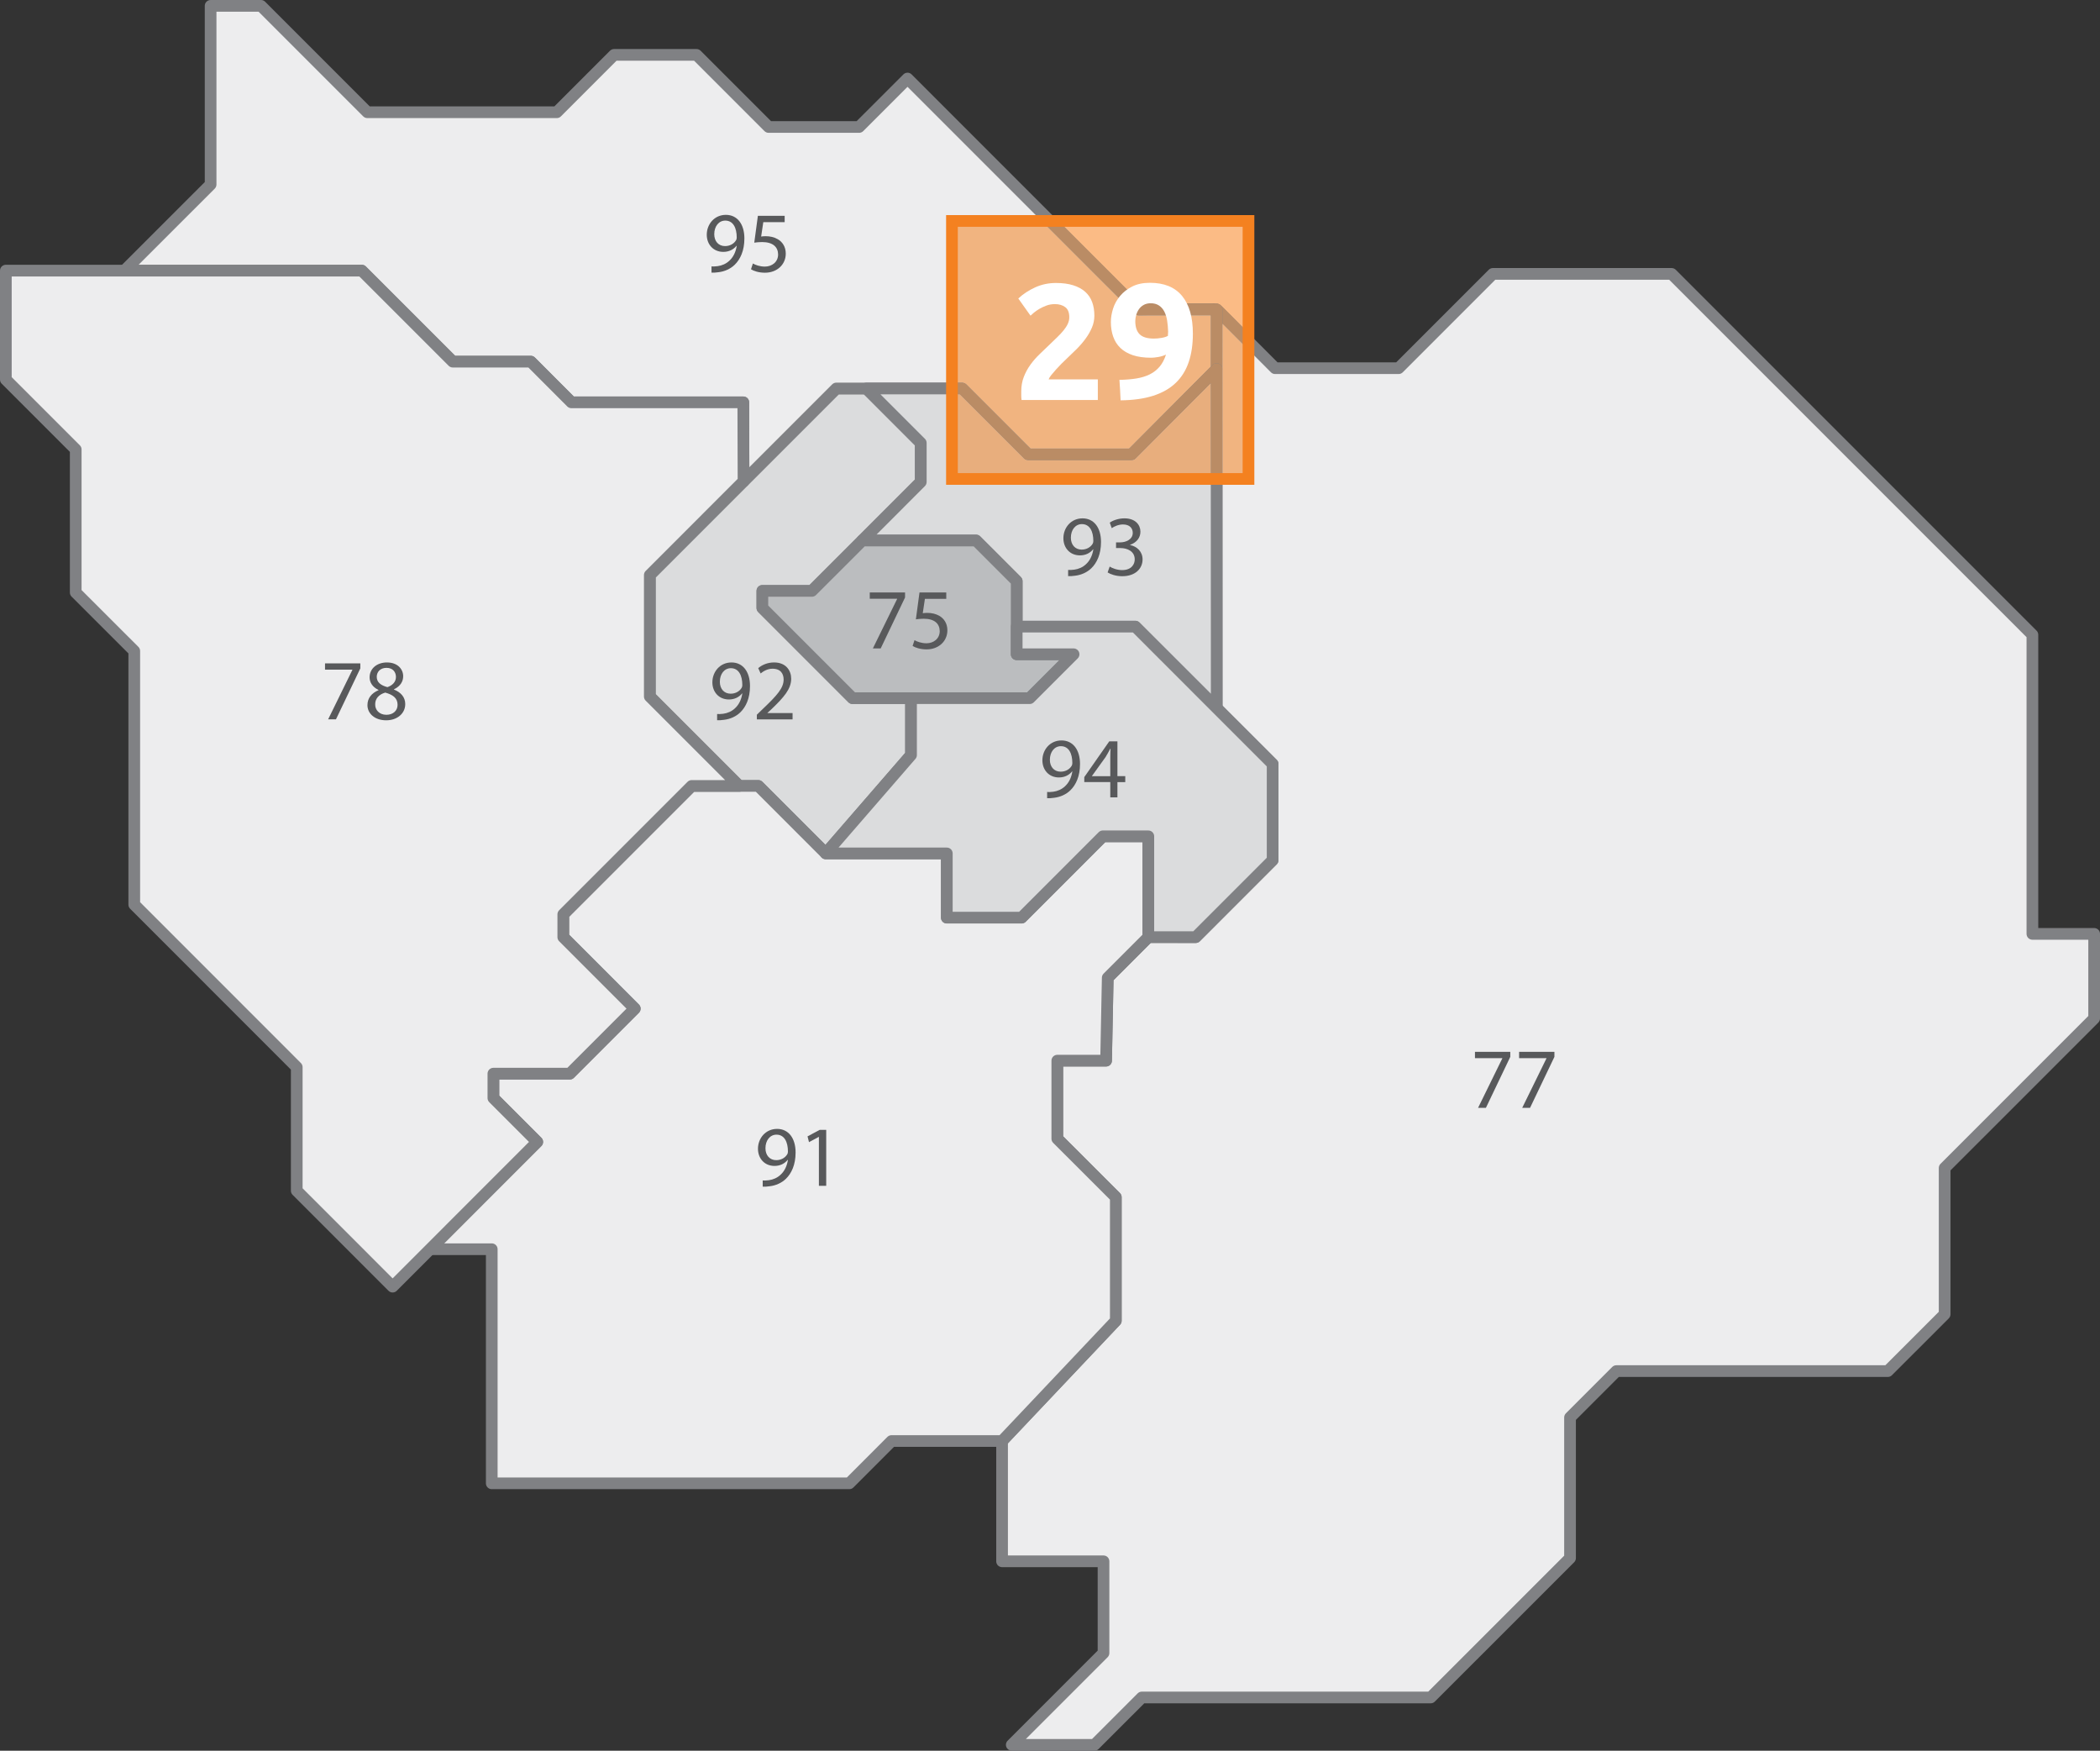
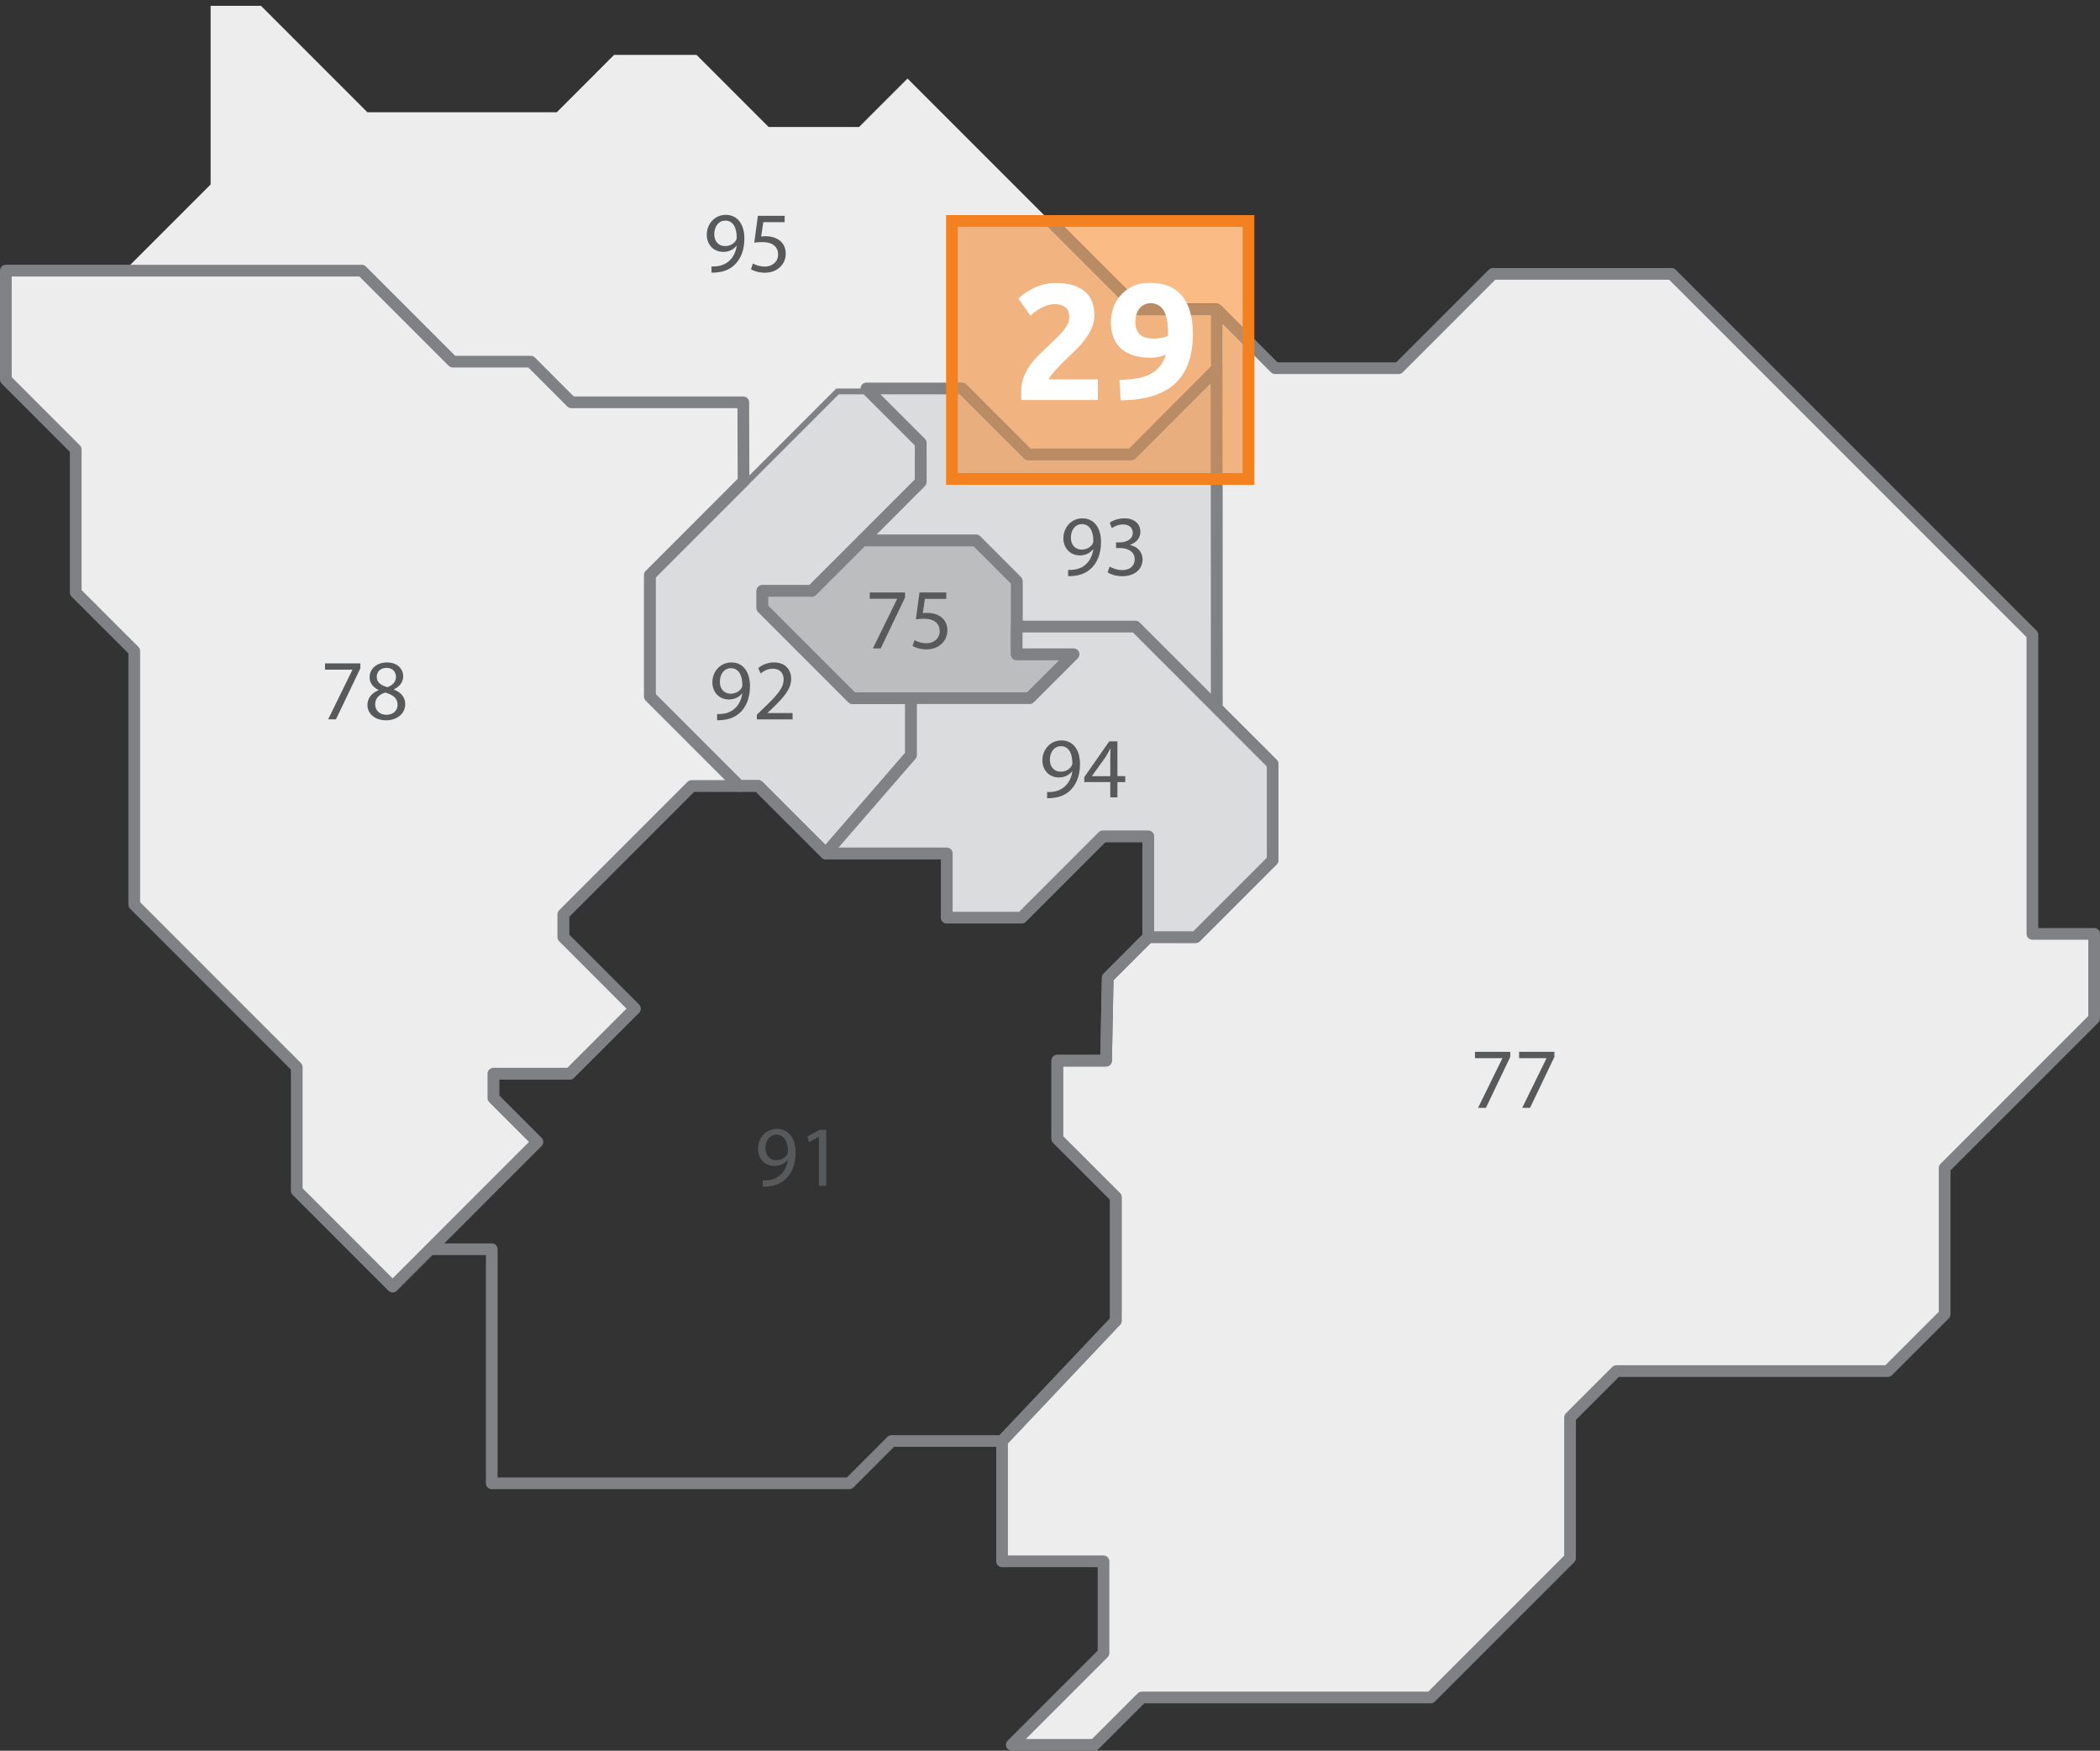
<svg xmlns="http://www.w3.org/2000/svg" version="1.1" id="Calque_1" x="0px" y="0px" width="227.404px" height="189.532px" viewBox="0 0 227.404 189.532" enable-background="new 0 0 227.404 189.532" xml:space="preserve">
  <rect x="0" y="0" width="227.404" height="189.532" fill="#333333" stroke="none" />
  <polygon fill="#DBDCDD" points="98.654,75.583 98.654,81.74 89.419,92.391 82.113,85.086 80.045,85.086 70.367,75.405   70.367,62.255 90.561,42.058 93.817,42.058 99.71,47.953 99.71,52.178 87.919,63.97 82.555,63.97 82.555,65.817 92.32,75.583 " />
  <polygon fill="none" stroke="#808184" stroke-width="1.266" stroke-linecap="round" stroke-linejoin="round" points="  98.654,75.583 98.654,81.74 89.419,92.391 82.113,85.086 80.045,85.086 70.367,75.405 70.367,62.255 90.561,42.058 93.817,42.058   99.71,47.953 99.71,52.178 87.919,63.97 82.555,63.97 82.555,65.817 92.32,75.583 " />
  <polygon fill="#EDEDEE" points="131.744,33.51 138.076,39.859 151.453,39.859 161.659,29.651 181.016,29.651 220.084,68.72   220.084,101.103 226.771,101.103 226.771,110.254 210.582,126.444 210.582,142.278 204.422,148.438 175.031,148.438   170.017,153.454 170.017,168.68 154.926,183.77 123.648,183.77 118.519,188.897 109.564,188.897 119.498,178.961 119.498,169.03   108.514,169.03 108.514,156.006 120.828,142.987 120.828,129.608 114.494,123.278 114.494,114.827 119.775,114.827 119.954,105.853   124.35,101.454 129.482,101.454 137.811,93.123 137.811,82.71 131.744,76.656 " />
  <path fill="#808184" d="M131.744,33.51l-0.449,0.447l6.332,6.349c0.119,0.12,0.279,0.187,0.449,0.187h13.377  c0.168,0,0.327-0.066,0.447-0.185l10.021-10.022h18.832l38.697,38.696v32.121c0,0.166,0.067,0.329,0.186,0.448  c0.117,0.117,0.281,0.185,0.447,0.185h6.055v8.257l-16.004,16.004c-0.119,0.119-0.186,0.281-0.186,0.447v15.572l-5.79,5.787h-29.128  c-0.168,0-0.33,0.068-0.449,0.188l-5.014,5.016c-0.118,0.117-0.186,0.281-0.186,0.447v14.965l-14.719,14.717h-31.016  c-0.167,0-0.331,0.068-0.448,0.186l-4.943,4.943h-7.165l8.854-8.854c0.118-0.119,0.185-0.281,0.185-0.449v-9.932  c0-0.168-0.067-0.33-0.185-0.449c-0.118-0.117-0.281-0.186-0.448-0.186h-10.351v-12.137l12.141-12.838  c0.111-0.115,0.173-0.271,0.173-0.434v-13.379c0-0.168-0.066-0.328-0.185-0.447l-6.149-6.146v-7.555h4.648  c0.345,0,0.627-0.275,0.633-0.619l0.173-8.721l4.031-4.033l4.87,0.001c0.168,0,0.328-0.066,0.447-0.186l8.328-8.329  c0.118-0.119,0.186-0.282,0.186-0.449V82.71c0-0.169-0.066-0.329-0.186-0.448l-5.881-5.868V33.51H131.744l-0.449,0.447  L131.744,33.51h-0.633v43.146c0,0.17,0.064,0.329,0.185,0.448l5.882,5.867v9.889l-7.959,7.96h-4.869  c-0.17,0-0.329,0.066-0.448,0.186l-4.397,4.398c-0.116,0.116-0.181,0.271-0.185,0.436l-0.165,8.354h-4.662  c-0.167,0-0.33,0.068-0.448,0.186c-0.118,0.119-0.186,0.281-0.186,0.447v8.451c0,0.168,0.066,0.328,0.186,0.447l6.149,6.145v12.865  l-12.142,12.838c-0.111,0.117-0.173,0.273-0.173,0.434v13.023c0,0.166,0.068,0.33,0.186,0.447c0.118,0.117,0.281,0.186,0.448,0.186  h10.351v9.037l-9.749,9.75c-0.182,0.182-0.235,0.453-0.137,0.689c0.097,0.236,0.329,0.393,0.585,0.393h8.955  c0.167,0,0.33-0.068,0.448-0.188l4.944-4.941h31.016c0.167,0,0.33-0.068,0.447-0.186l15.092-15.09  c0.117-0.117,0.185-0.281,0.185-0.447v-14.963l4.644-4.646h29.129c0.166,0,0.33-0.068,0.447-0.186l6.16-6.158  c0.117-0.119,0.186-0.281,0.186-0.449v-15.572l16.005-16.002c0.116-0.119,0.185-0.281,0.185-0.449v-9.152  c0-0.167-0.066-0.33-0.185-0.449c-0.118-0.116-0.281-0.185-0.448-0.185h-6.054V68.72c0-0.166-0.067-0.33-0.187-0.447l-39.068-39.069  c-0.119-0.118-0.281-0.185-0.447-0.185h-19.356c-0.167,0-0.33,0.066-0.448,0.187l-10.021,10.021h-12.852l-6.146-6.163  c-0.181-0.181-0.454-0.235-0.69-0.137c-0.237,0.097-0.391,0.328-0.391,0.584H131.744" />
  <polygon fill="#EDEDEE" points="13.479,29.297 22.807,19.974 22.807,0.632 28.262,0.632 39.78,12.15 60.294,12.15 66.499,5.942   75.427,5.942 83.234,13.748 93.026,13.748 98.273,8.504 123.293,33.524 131.74,33.51 131.743,33.51 131.74,39.958 122.539,49.187   111.326,49.187 104.198,42.058 90.561,42.058 80.515,52.104 80.49,43.557 61.876,43.557 57.476,39.152 49.031,39.152 39.173,29.297   " />
-   <path fill="#808184" d="M13.479,29.297l0.447,0.447l9.328-9.323c0.119-0.119,0.185-0.278,0.185-0.447V1.266H28l11.333,11.333  c0.119,0.119,0.278,0.186,0.447,0.186h20.514c0.168,0,0.328-0.066,0.447-0.186l6.021-6.023h8.403l7.621,7.621  c0.118,0.116,0.282,0.184,0.449,0.184h9.792c0.167,0,0.33-0.066,0.448-0.184l4.799-4.797l24.573,24.572  c0.12,0.119,0.28,0.186,0.449,0.186l8.446-0.014l0,0h0.003V33.51h-0.632l-0.005,6.187l-8.831,8.856h-10.688l-6.942-6.942  c-0.118-0.118-0.281-0.187-0.448-0.187H90.561c-0.166,0-0.33,0.068-0.448,0.187l-8.97,8.97l-0.021-7.025  c0-0.35-0.283-0.631-0.632-0.631H62.139l-4.216-4.22c-0.119-0.119-0.279-0.186-0.447-0.186h-8.182l-9.672-9.671  c-0.118-0.117-0.281-0.185-0.449-0.185H13.479V29.297l0.447,0.447L13.479,29.297v0.633h25.432l9.672,9.67  c0.118,0.118,0.282,0.186,0.448,0.186h8.182l4.216,4.219c0.119,0.12,0.279,0.187,0.447,0.187h17.982l0.024,7.916  c0.001,0.256,0.154,0.485,0.392,0.583c0.237,0.099,0.508,0.044,0.689-0.138l9.861-9.86h13.112l6.943,6.943  c0.12,0.119,0.279,0.186,0.447,0.186h11.213c0.169,0,0.329-0.066,0.449-0.187l9.201-9.229c0.118-0.117,0.185-0.28,0.185-0.446  l0.004-6.449c0-0.168-0.066-0.327-0.186-0.448c-0.119-0.118-0.278-0.185-0.448-0.185h-0.003h-0.002l-8.183,0.014L98.72,8.057  c-0.247-0.248-0.647-0.248-0.895,0l-5.062,5.059h-9.268l-7.622-7.62c-0.118-0.118-0.28-0.187-0.447-0.187h-8.928  c-0.166,0-0.33,0.068-0.448,0.187l-6.02,6.022h-19.99L28.709,0.186C28.591,0.067,28.429,0,28.262,0h-5.455  c-0.167,0-0.331,0.067-0.448,0.186c-0.118,0.117-0.185,0.281-0.185,0.446v19.08l-9.142,9.136c-0.182,0.182-0.236,0.455-0.138,0.691  c0.099,0.236,0.329,0.391,0.586,0.391V29.297" />
-   <polygon fill="#EDEDEE" points="124.35,90.541 124.35,101.454 119.954,105.853 119.776,114.827 114.493,114.827 114.493,123.278   120.829,129.608 120.829,142.987 108.513,156.006 96.543,156.006 91.97,160.584 53.251,160.584 53.251,135.241 46.564,135.241   58.177,123.625 53.428,118.875 53.428,116.235 61.7,116.235 68.738,109.196 60.997,101.454 60.997,98.99 74.901,85.086   82.113,85.086 89.418,92.39 102.528,92.39 102.528,99.343 110.623,99.343 119.422,90.541 " />
  <polygon fill="none" stroke="#808184" stroke-width="1.266" stroke-linecap="round" stroke-linejoin="round" points="  124.35,90.541 124.35,101.454 119.954,105.853 119.776,114.827 114.493,114.827 114.493,123.278 120.829,129.608 120.829,142.987   108.513,156.006 96.543,156.006 91.97,160.584 53.251,160.584 53.251,135.241 46.564,135.241 58.177,123.625 53.428,118.875   53.428,116.235 61.7,116.235 68.738,109.196 60.997,101.454 60.997,98.99 74.901,85.086 82.113,85.086 89.418,92.39 102.528,92.39   102.528,99.343 110.623,99.343 119.422,90.541 " />
  <polygon fill="#DBDCDD" points="131.758,76.641 122.943,67.84 110.095,67.84 110.095,62.914 105.696,58.515 93.378,58.515   99.71,52.178 99.71,47.953 93.818,42.058 104.199,42.058 111.326,49.187 122.539,49.187 131.744,39.953 " />
  <path fill="#808184" d="M131.758,76.641l0.447-0.448l-8.815-8.801c-0.119-0.118-0.28-0.185-0.447-0.185h-12.214v-4.293  c0-0.166-0.068-0.329-0.186-0.447l-4.399-4.4c-0.118-0.117-0.281-0.185-0.448-0.185H94.906l5.252-5.257  c0.117-0.117,0.185-0.28,0.185-0.447v-4.225c0-0.167-0.068-0.33-0.185-0.448l-4.813-4.813h8.59l6.942,6.943  c0.12,0.119,0.279,0.186,0.448,0.186h11.212c0.169,0,0.329-0.066,0.448-0.187l8.125-8.15l0.014,35.157H131.758l0.447-0.448  L131.758,76.641h0.634l-0.015-36.688c0-0.257-0.154-0.487-0.391-0.585c-0.237-0.099-0.511-0.043-0.691,0.139l-9.02,9.046h-10.688  l-6.941-6.942c-0.118-0.118-0.281-0.186-0.448-0.186H93.818c-0.256,0-0.487,0.154-0.585,0.391c-0.097,0.237-0.043,0.509,0.137,0.69  l5.707,5.709v3.701l-6.147,6.15c-0.182,0.182-0.235,0.453-0.137,0.69c0.098,0.236,0.329,0.391,0.585,0.391h12.056l4.028,4.029  l0.001,4.663c0,0.167,0.067,0.33,0.185,0.449c0.118,0.116,0.281,0.185,0.448,0.185h12.585l8.63,8.615  c0.182,0.181,0.453,0.235,0.69,0.137c0.237-0.098,0.391-0.33,0.391-0.585H131.758" />
  <polygon fill="#EDEDEE" points="0.633,29.297 39.173,29.297 49.031,39.152 57.476,39.152 61.876,43.557 80.49,43.557 80.515,52.104   70.366,62.256 70.366,75.405 80.045,85.086 74.901,85.086 60.997,98.99 60.997,101.454 68.738,109.196 61.7,116.235 53.428,116.235   53.428,118.875 58.177,123.625 42.516,139.292 32.134,128.907 32.134,115.532 14.539,97.933 14.539,70.477 8.2,64.144 8.2,48.658   0.633,41.092 " />
  <polygon fill="none" stroke="#808184" stroke-width="1.266" stroke-linecap="round" stroke-linejoin="round" points="0.633,29.297   39.173,29.297 49.031,39.152 57.476,39.152 61.876,43.557 80.49,43.557 80.515,52.104 70.366,62.256 70.366,75.405 80.045,85.086   74.901,85.086 60.997,98.99 60.997,101.454 68.738,109.196 61.7,116.235 53.428,116.235 53.428,118.875 58.177,123.625   42.516,139.292 32.134,128.907 32.134,115.532 14.539,97.933 14.539,70.477 8.2,64.144 8.2,48.658 0.633,41.092 " />
  <polygon fill="#BBBDBF" points="82.555,65.817 92.32,75.583 111.502,75.583 116.255,70.831 110.095,70.831 110.095,62.914   105.697,58.515 93.378,58.515 87.919,63.97 82.555,63.97 " />
  <polygon fill="none" stroke="#808184" stroke-width="1.266" stroke-linecap="round" stroke-linejoin="round" points="  82.555,65.817 92.32,75.583 111.502,75.583 116.255,70.831 110.095,70.831 110.095,62.914 105.697,58.515 93.378,58.515   87.919,63.97 82.555,63.97 " />
  <polygon fill="#DBDCDD" points="110.095,67.84 122.943,67.84 137.811,82.71 137.811,93.123 129.482,101.454 124.35,101.454   124.35,90.541 119.422,90.541 110.623,99.343 102.528,99.343 102.528,92.391 89.418,92.391 98.654,81.74 98.654,75.583   111.502,75.583 116.255,70.831 110.095,70.831 " />
  <polygon fill="none" stroke="#808184" stroke-width="1.266" stroke-linecap="round" stroke-linejoin="round" points="  110.095,67.84 122.943,67.84 137.811,82.71 137.811,93.123 129.482,101.454 124.35,101.454 124.35,90.541 119.422,90.541   110.623,99.343 102.528,99.343 102.528,92.391 89.418,92.391 98.654,81.74 98.654,75.583 111.502,75.583 116.255,70.831   110.095,70.831 " />
  <g>
    <path fill="#58595B" d="M163.545,113.874v0.541l-2.639,5.52h-0.849l2.629-5.361v-0.02h-2.965v-0.68H163.545z" />
    <path fill="#58595B" d="M168.324,113.874v0.541l-2.639,5.52h-0.848l2.629-5.361v-0.02h-2.965v-0.68H168.324z" />
  </g>
  <g>
    <path fill="#58595B" d="M82.591,127.797c0.177,0.02,0.382,0,0.662-0.027c0.475-0.064,0.923-0.262,1.268-0.588   c0.401-0.363,0.69-0.895,0.802-1.613h-0.028c-0.335,0.41-0.82,0.654-1.426,0.654c-1.091,0-1.79-0.82-1.79-1.855   c0-1.146,0.83-2.154,2.07-2.154c1.24,0,2.004,1.008,2.004,2.555c0,1.334-0.448,2.266-1.044,2.844   c-0.466,0.457-1.109,0.736-1.762,0.811c-0.298,0.047-0.56,0.057-0.755,0.047V127.797z M82.89,124.311   c0,0.756,0.457,1.287,1.166,1.287c0.55,0,0.979-0.271,1.193-0.635c0.046-0.074,0.074-0.168,0.074-0.299   c0-1.033-0.382-1.826-1.24-1.826C83.384,122.838,82.89,123.454,82.89,124.311z" />
    <path fill="#58595B" d="M88.677,123.081h-0.019l-1.054,0.568l-0.158-0.625l1.324-0.707h0.699v6.059h-0.792V123.081z" />
  </g>
  <g>
    <path fill="#58595B" d="M39.019,71.818v0.54l-2.639,5.52h-0.848l2.629-5.36v-0.02h-2.965v-0.68H39.019z" />
    <path fill="#58595B" d="M39.79,76.34c0-0.765,0.457-1.306,1.203-1.622l-0.01-0.028c-0.671-0.317-0.96-0.839-0.96-1.361   c0-0.96,0.811-1.612,1.874-1.612c1.174,0,1.762,0.736,1.762,1.491c0,0.513-0.251,1.063-0.998,1.417v0.028   c0.755,0.298,1.222,0.829,1.222,1.566c0,1.053-0.904,1.762-2.061,1.762C40.555,77.98,39.79,77.226,39.79,76.34z M43.053,76.303   c0-0.737-0.513-1.091-1.333-1.324c-0.708,0.205-1.091,0.671-1.091,1.249c-0.028,0.615,0.438,1.156,1.212,1.156   C42.578,77.384,43.053,76.927,43.053,76.303z M40.797,73.272c0,0.605,0.457,0.933,1.156,1.118c0.522-0.177,0.923-0.55,0.923-1.1   c0-0.484-0.289-0.988-1.025-0.988C41.17,72.303,40.797,72.75,40.797,73.272z" />
  </g>
  <g>
    <path fill="#58595B" d="M77.047,28.843c0.177,0.019,0.382,0,0.662-0.028c0.475-0.064,0.923-0.261,1.268-0.587   c0.401-0.363,0.69-0.896,0.802-1.613H79.75c-0.335,0.41-0.82,0.653-1.426,0.653c-1.091,0-1.79-0.82-1.79-1.855   c0-1.146,0.83-2.153,2.07-2.153c1.24,0,2.004,1.007,2.004,2.554c0,1.334-0.448,2.266-1.044,2.844   c-0.466,0.457-1.109,0.736-1.762,0.812c-0.298,0.046-0.56,0.056-0.755,0.046V28.843z M77.345,25.356   c0,0.755,0.457,1.286,1.166,1.286c0.55,0,0.979-0.271,1.193-0.634c0.046-0.075,0.074-0.168,0.074-0.299   c0-1.034-0.382-1.827-1.24-1.827C77.839,23.883,77.345,24.498,77.345,25.356z" />
    <path fill="#58595B" d="M84.969,24.051h-2.313l-0.233,1.557c0.14-0.019,0.271-0.037,0.494-0.037c0.466,0,0.932,0.103,1.305,0.326   c0.476,0.271,0.867,0.793,0.867,1.558c0,1.184-0.942,2.069-2.256,2.069c-0.662,0-1.221-0.187-1.51-0.373l0.205-0.625   c0.252,0.149,0.746,0.336,1.296,0.336c0.774,0,1.436-0.503,1.436-1.314c-0.009-0.783-0.531-1.343-1.743-1.343   c-0.345,0-0.615,0.038-0.839,0.065l0.392-2.908h2.9V24.051z" />
  </g>
  <g>
    <path fill="#58595B" d="M98.006,64.141v0.54l-2.639,5.52H94.52l2.629-5.36v-0.02h-2.965v-0.68H98.006z" />
    <path fill="#58595B" d="M102.47,64.83h-2.313l-0.233,1.557c0.14-0.019,0.271-0.037,0.494-0.037c0.466,0,0.932,0.103,1.305,0.326   c0.476,0.271,0.867,0.793,0.867,1.558c0,1.184-0.942,2.069-2.256,2.069c-0.662,0-1.221-0.187-1.51-0.373l0.205-0.625   c0.252,0.149,0.746,0.336,1.296,0.336c0.774,0,1.436-0.503,1.436-1.314c-0.009-0.783-0.531-1.343-1.743-1.343   c-0.345,0-0.615,0.038-0.839,0.065l0.391-2.908h2.9V64.83z" />
  </g>
  <g>
    <path fill="#58595B" d="M113.39,85.742c0.177,0.019,0.382,0,0.662-0.028c0.475-0.064,0.923-0.261,1.268-0.587   c0.401-0.363,0.69-0.895,0.802-1.613h-0.028c-0.335,0.41-0.82,0.653-1.426,0.653c-1.091,0-1.79-0.82-1.79-1.855   c0-1.146,0.83-2.153,2.07-2.153c1.24,0,2.004,1.007,2.004,2.554c0,1.334-0.448,2.266-1.044,2.844   c-0.466,0.457-1.109,0.736-1.762,0.812c-0.298,0.046-0.56,0.056-0.755,0.046V85.742z M113.688,82.256   c0,0.755,0.457,1.286,1.166,1.286c0.55,0,0.979-0.271,1.193-0.634c0.046-0.075,0.074-0.168,0.074-0.299   c0-1.034-0.382-1.827-1.24-1.827C114.182,80.782,113.688,81.397,113.688,82.256z" />
    <path fill="#58595B" d="M120.23,86.32v-1.65h-2.816v-0.541l2.704-3.868h0.885v3.766h0.849v0.644h-0.849v1.65H120.23z    M120.23,84.026v-2.022c0-0.317,0.009-0.634,0.028-0.951h-0.028c-0.187,0.354-0.336,0.615-0.503,0.896l-1.482,2.06v0.019H120.23z" />
  </g>
  <g>
    <path fill="#58595B" d="M77.653,77.3c0.177,0.019,0.382,0,0.662-0.028c0.475-0.064,0.923-0.261,1.268-0.587   c0.401-0.363,0.69-0.896,0.802-1.613h-0.028c-0.335,0.41-0.82,0.653-1.426,0.653c-1.091,0-1.79-0.82-1.79-1.855   c0-1.146,0.83-2.153,2.07-2.153c1.24,0,2.004,1.007,2.004,2.554c0,1.334-0.448,2.266-1.044,2.844   c-0.466,0.457-1.109,0.736-1.762,0.812c-0.298,0.046-0.56,0.056-0.755,0.046V77.3z M77.951,73.813c0,0.755,0.457,1.286,1.166,1.286   c0.55,0,0.979-0.271,1.193-0.634c0.046-0.075,0.074-0.168,0.074-0.299c0-1.034-0.382-1.827-1.24-1.827   C78.445,72.34,77.951,72.955,77.951,73.813z" />
    <path fill="#58595B" d="M81.958,77.878v-0.504l0.644-0.624c1.547-1.474,2.247-2.257,2.256-3.17c0-0.615-0.298-1.185-1.203-1.185   c-0.55,0-1.007,0.28-1.287,0.514l-0.261-0.578c0.419-0.354,1.016-0.615,1.715-0.615c1.305,0,1.855,0.895,1.855,1.762   c0,1.118-0.812,2.023-2.088,3.254l-0.485,0.447v0.019h2.722v0.681H81.958z" />
  </g>
  <g>
    <path fill="#58595B" d="M115.664,61.7c0.177,0.019,0.382,0,0.662-0.028c0.475-0.064,0.923-0.261,1.268-0.587   c0.401-0.363,0.69-0.896,0.802-1.613h-0.028c-0.335,0.41-0.82,0.653-1.426,0.653c-1.091,0-1.79-0.82-1.79-1.855   c0-1.146,0.83-2.153,2.07-2.153c1.24,0,2.004,1.007,2.004,2.554c0,1.334-0.448,2.266-1.044,2.844   c-0.466,0.457-1.109,0.736-1.762,0.812c-0.298,0.046-0.56,0.056-0.755,0.046V61.7z M115.962,58.214   c0,0.755,0.457,1.286,1.166,1.286c0.55,0,0.979-0.271,1.193-0.634c0.046-0.075,0.074-0.168,0.074-0.299   c0-1.034-0.382-1.827-1.24-1.827C116.456,56.74,115.962,57.355,115.962,58.214z" />
    <path fill="#58595B" d="M120.164,61.337c0.233,0.149,0.774,0.382,1.343,0.382c1.053,0,1.38-0.671,1.37-1.175   c-0.009-0.848-0.773-1.212-1.566-1.212h-0.457v-0.615h0.457c0.597,0,1.352-0.308,1.352-1.025c0-0.484-0.308-0.914-1.063-0.914   c-0.485,0-0.951,0.215-1.212,0.401l-0.214-0.597c0.317-0.233,0.933-0.466,1.585-0.466c1.193,0,1.734,0.708,1.734,1.444   c0,0.625-0.373,1.156-1.119,1.427v0.019c0.746,0.149,1.352,0.709,1.352,1.557c0,0.97-0.755,1.818-2.209,1.818   c-0.681,0-1.277-0.215-1.576-0.41L120.164,61.337z" />
  </g>
  <path fill="#FBBB85" d="M135.196,36.075l-3.005-3.013l-0.009-0.008l-0.003-0.003c-0.117-0.112-0.272-0.175-0.436-0.175h-0.005  h-0.001l-8.183,0.014l-8.97-8.97h20.611V36.075" />
  <polygon fill="#F1B480" points="135.196,51.854 132.382,51.854 132.377,39.953 132.377,35.041 135.196,37.868 " />
  <path fill="#BA8C65" d="M132.184,33.055l-0.003-0.004L132.184,33.055 M132.377,39.953l-0.004-0.07l0.004-6.372  c0-0.169-0.066-0.329-0.186-0.448l0.001,0.001l3.005,3.012v1.793l-2.82-2.827V39.953" />
  <path fill="#F1B480" d="M122.275,48.553h-10.688l-6.941-6.942c-0.118-0.118-0.281-0.186-0.449-0.186h-1.114V23.921h9.711  l10.051,10.05c0.12,0.12,0.28,0.187,0.449,0.187l7.815-0.013l-0.003,5.551L122.275,48.553" />
  <path fill="#BA8C65" d="M132.373,39.882c-0.025-0.228-0.172-0.425-0.389-0.514c-0.077-0.032-0.159-0.049-0.24-0.049  c-0.166,0-0.328,0.064-0.449,0.188l-0.188,0.188l0.003-5.55l-7.815,0.012c-0.169,0-0.329-0.066-0.449-0.187l-10.051-10.049h1.791  l8.97,8.969l8.182-0.014h0.002h0.004c0.163,0,0.318,0.063,0.436,0.174l0.004,0.004l0.008,0.008c0.12,0.119,0.186,0.279,0.186,0.447  L132.373,39.882" />
  <path fill="#E8AE7D" d="M131.115,51.854h-28.031v-9.162h0.851l6.943,6.942c0.12,0.12,0.279,0.186,0.447,0.186h11.213  c0.169,0,0.329-0.065,0.448-0.186l8.125-8.15L131.115,51.854" />
  <path fill="#BA8C65" d="M132.382,51.854h-1.267l-0.004-10.37l-8.125,8.15c-0.119,0.12-0.279,0.186-0.448,0.186h-11.213  c-0.168,0-0.328-0.065-0.447-0.186l-6.942-6.942h-0.852v-1.268h1.114c0.167,0,0.33,0.068,0.448,0.186l6.941,6.943h10.688  l8.832-8.857l0.188-0.188c0.121-0.122,0.283-0.188,0.449-0.188c0.08,0,0.163,0.016,0.242,0.049c0.214,0.089,0.36,0.286,0.387,0.514  l0.004,0.071L132.382,51.854" />
  <path fill="#F48120" d="M134.563,51.22h-30.846V24.555h30.846V51.22z M135.83,23.288h-33.379v29.198h33.379V23.288z" />
  <g>
    <path fill="#FFFFFF" d="M118.506,34.171c0,0.453-0.089,0.888-0.268,1.305s-0.411,0.819-0.697,1.206   c-0.286,0.388-0.607,0.76-0.965,1.117s-0.709,0.697-1.054,1.019c-0.179,0.167-0.373,0.354-0.581,0.563   c-0.208,0.209-0.408,0.42-0.599,0.635s-0.36,0.414-0.509,0.599s-0.241,0.337-0.277,0.456h5.325v2.233h-8.256   c-0.024-0.131-0.036-0.298-0.036-0.5c0-0.203,0-0.346,0-0.43c0-0.571,0.092-1.096,0.277-1.572c0.185-0.477,0.426-0.92,0.724-1.331   s0.634-0.795,1.01-1.152c0.375-0.357,0.748-0.715,1.117-1.072c0.286-0.274,0.554-0.533,0.804-0.777   c0.25-0.244,0.471-0.482,0.661-0.715s0.34-0.465,0.447-0.697c0.107-0.232,0.161-0.468,0.161-0.706c0-0.523-0.149-0.894-0.447-1.107   c-0.298-0.215-0.667-0.322-1.108-0.322c-0.322,0-0.623,0.051-0.903,0.152s-0.536,0.221-0.768,0.357s-0.432,0.274-0.599,0.411   c-0.167,0.137-0.292,0.247-0.375,0.33l-1.322-1.858c0.524-0.488,1.135-0.891,1.832-1.206c0.697-0.315,1.444-0.474,2.243-0.474   c0.727,0,1.352,0.084,1.876,0.25c0.524,0.167,0.956,0.402,1.295,0.706c0.34,0.304,0.59,0.673,0.75,1.108   C118.426,33.132,118.506,33.623,118.506,34.171z" />
    <path fill="#FFFFFF" d="M126.262,38.389c-0.25,0.119-0.527,0.205-0.831,0.259c-0.304,0.054-0.563,0.08-0.777,0.08   c-0.775,0-1.436-0.092-1.984-0.276s-0.998-0.447-1.349-0.786c-0.352-0.34-0.611-0.748-0.777-1.225   c-0.167-0.477-0.25-1.001-0.25-1.572c0-0.477,0.08-0.965,0.241-1.466c0.161-0.5,0.414-0.956,0.759-1.366   c0.346-0.411,0.783-0.751,1.313-1.019c0.53-0.269,1.17-0.402,1.921-0.402c1.537,0,2.695,0.474,3.476,1.421   c0.779,0.946,1.17,2.308,1.17,4.083c0,1.168-0.151,2.198-0.455,3.092c-0.305,0.893-0.775,1.644-1.412,2.251   s-1.45,1.069-2.439,1.385c-0.989,0.316-2.163,0.479-3.521,0.492c-0.012-0.382-0.03-0.751-0.054-1.108s-0.048-0.727-0.071-1.107   c0.679-0.012,1.292-0.063,1.84-0.152c0.548-0.09,1.03-0.238,1.448-0.446c0.417-0.209,0.771-0.485,1.063-0.831   S126.094,38.913,126.262,38.389z M124.957,36.655c0.274,0,0.56-0.027,0.857-0.081c0.298-0.053,0.519-0.127,0.662-0.223V36.19   c0-0.048,0.002-0.095,0.008-0.143s0.01-0.09,0.01-0.125c-0.012-0.43-0.049-0.831-0.107-1.207c-0.061-0.375-0.161-0.702-0.304-0.982   c-0.143-0.28-0.336-0.5-0.581-0.661s-0.545-0.241-0.902-0.241c-0.286,0-0.536,0.06-0.75,0.179s-0.387,0.274-0.519,0.465   c-0.131,0.19-0.229,0.398-0.294,0.625c-0.066,0.227-0.099,0.447-0.099,0.661c0,0.644,0.158,1.12,0.474,1.43   C123.727,36.5,124.242,36.655,124.957,36.655z" />
  </g>
  <g>
</g>
  <g>
</g>
  <g>
</g>
  <g>
</g>
  <g>
</g>
  <g>
</g>
</svg>